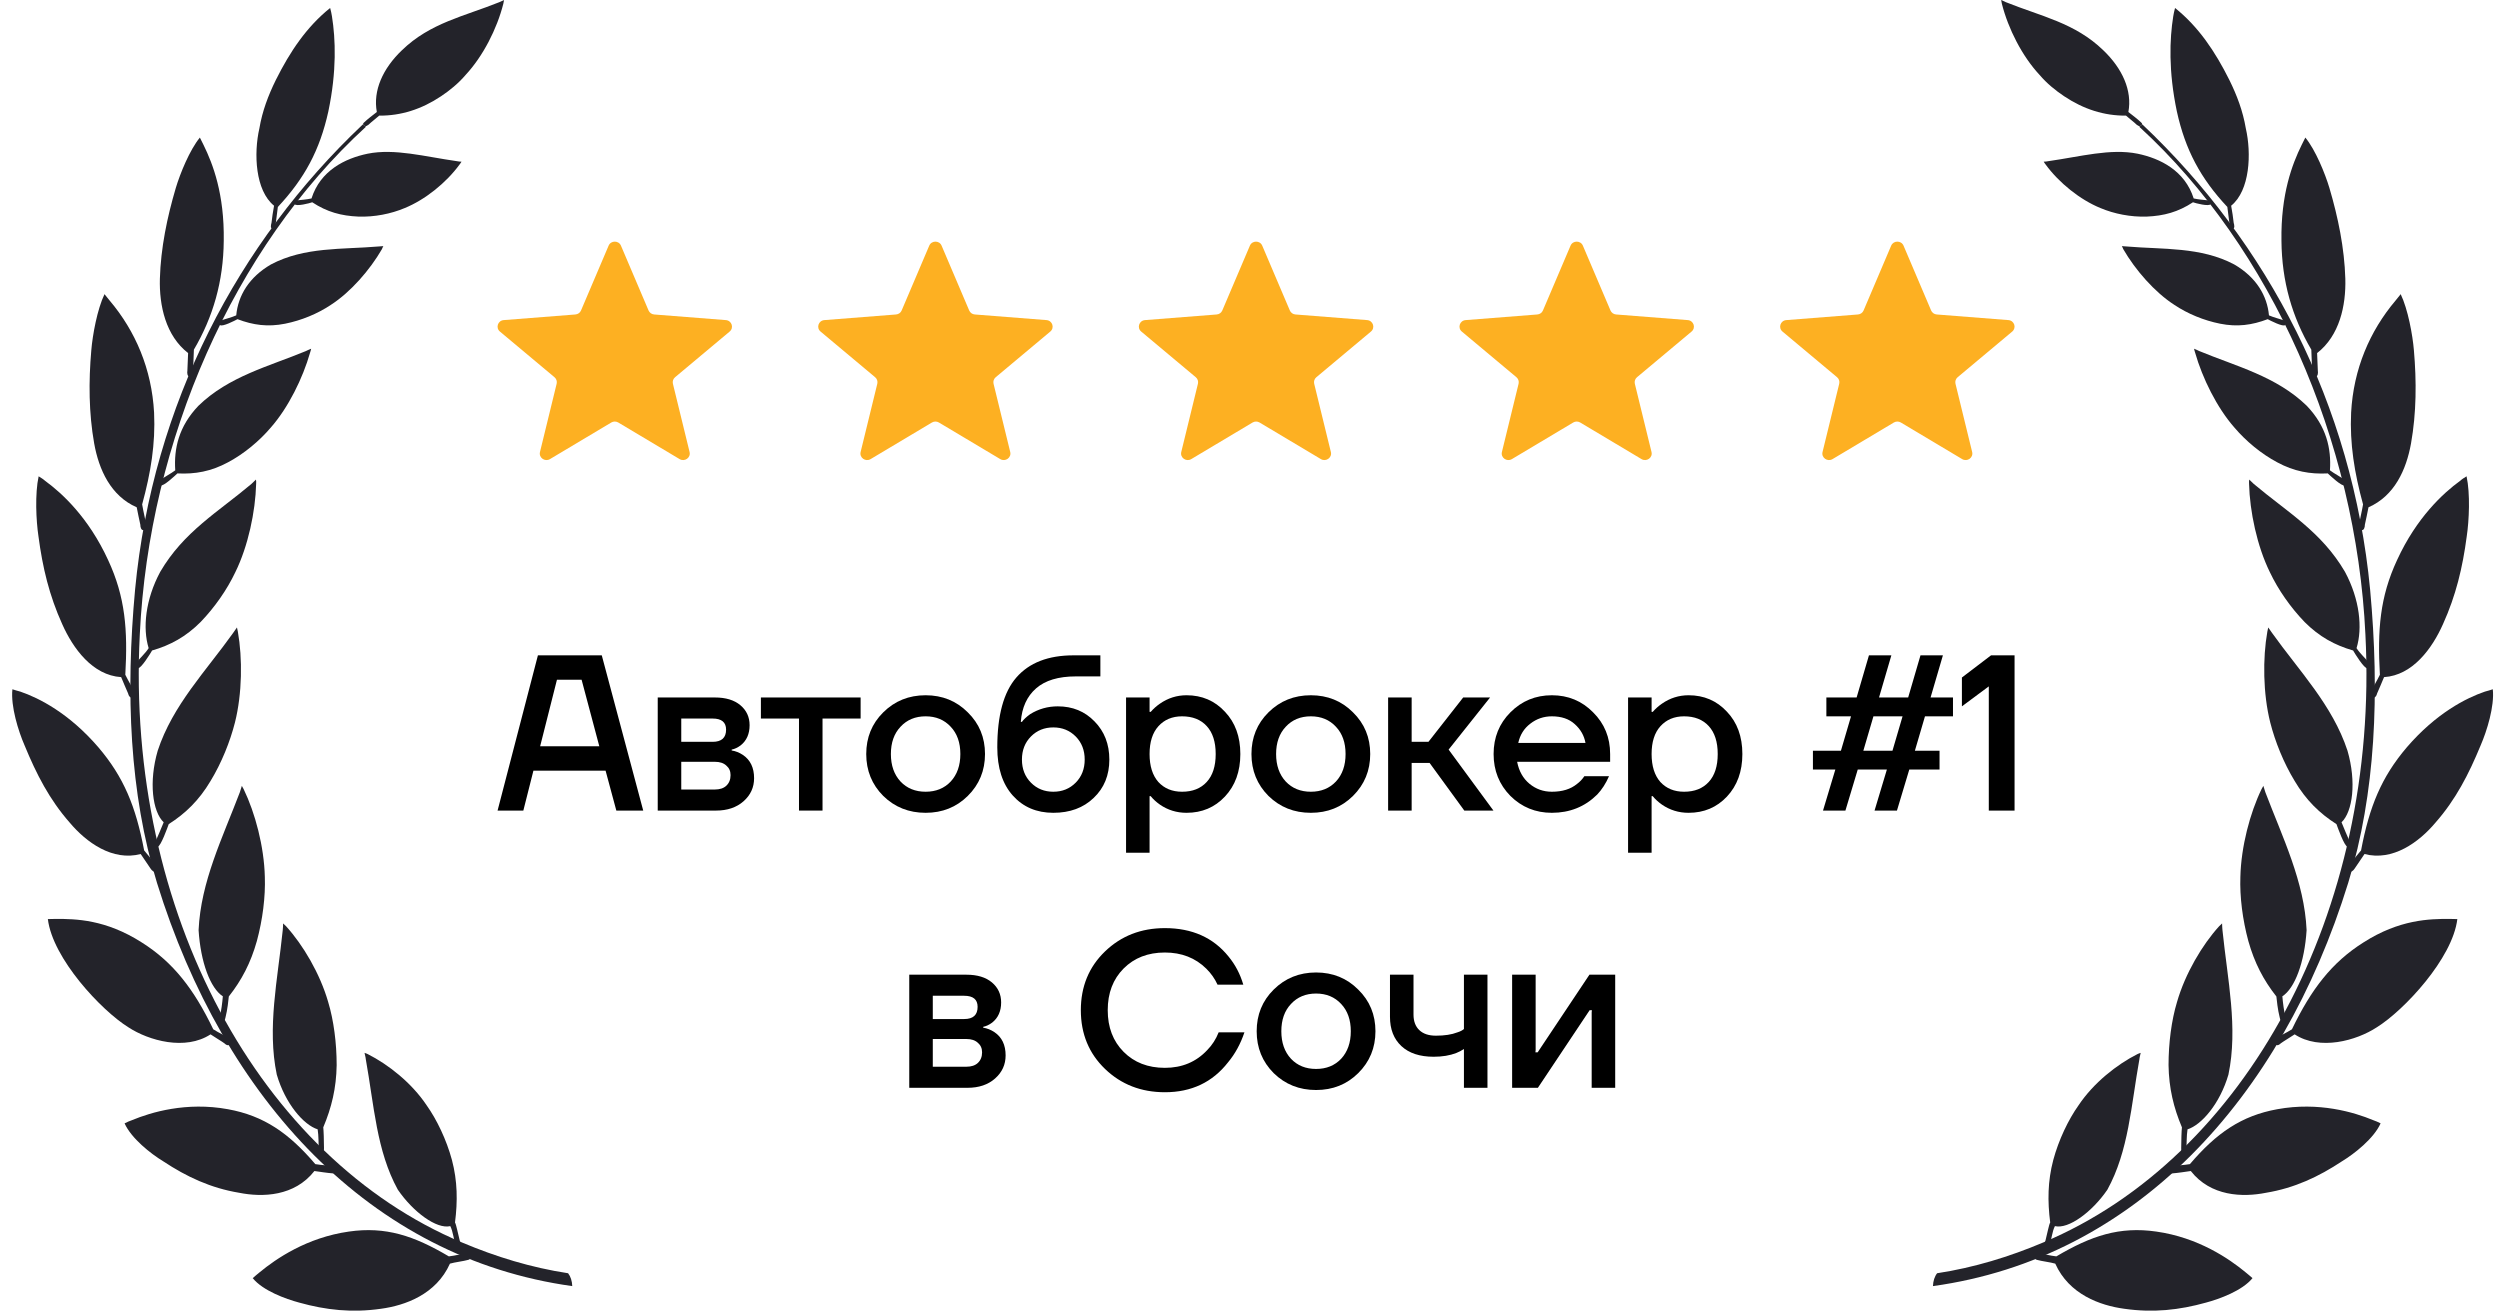
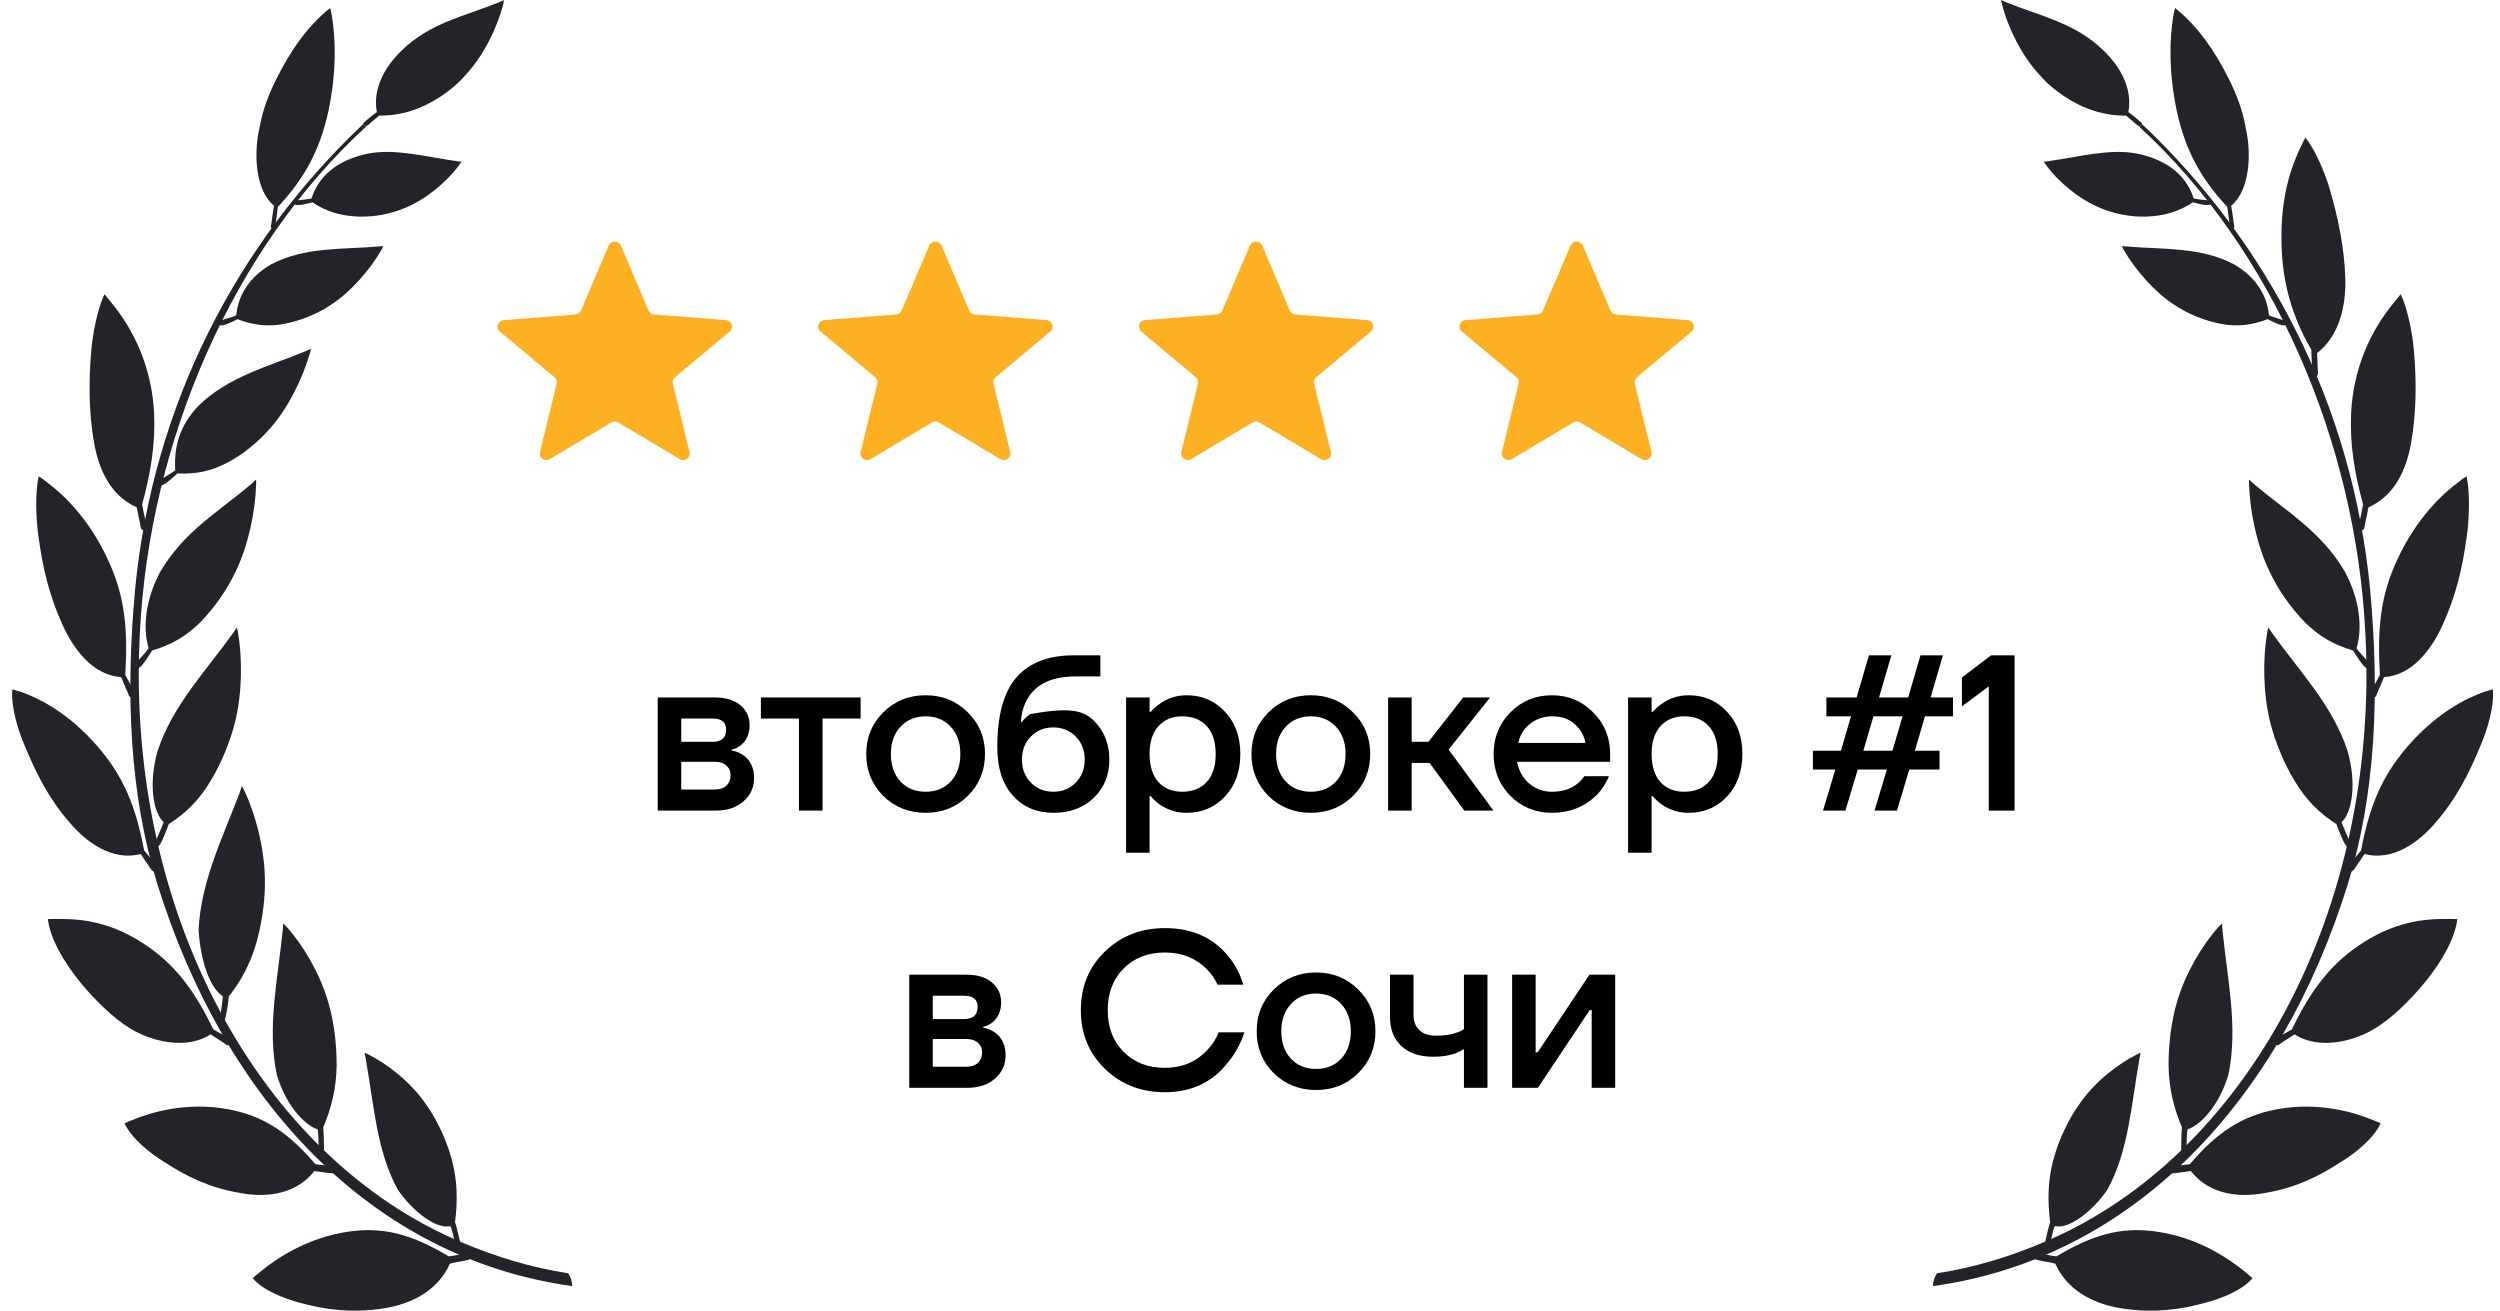
<svg xmlns="http://www.w3.org/2000/svg" width="206" height="108" viewBox="0 0 206 108" fill="none">
  <path d="M50.15 20.241C50.338 19.8 50.978 19.8 51.166 20.241L53.441 25.584C53.52 25.77 53.699 25.897 53.905 25.913L59.809 26.376C60.297 26.414 60.495 27.009 60.123 27.32L55.625 31.084C55.468 31.216 55.4 31.422 55.447 31.618L56.822 37.246C56.935 37.711 56.417 38.079 55.999 37.83L50.945 34.814C50.769 34.709 50.547 34.709 50.371 34.814L45.317 37.83C44.899 38.079 44.381 37.711 44.494 37.246L45.868 31.618C45.916 31.422 45.848 31.216 45.691 31.084L41.193 27.32C40.821 27.009 41.019 26.414 41.507 26.376L47.411 25.913C47.617 25.897 47.796 25.77 47.875 25.584L50.15 20.241Z" fill="#FDB022" />
  <path d="M76.571 20.241C76.759 19.8 77.399 19.8 77.587 20.241L79.862 25.584C79.941 25.77 80.12 25.897 80.326 25.913L86.23 26.376C86.718 26.414 86.916 27.009 86.544 27.32L82.046 31.084C81.889 31.216 81.821 31.422 81.868 31.618L83.243 37.246C83.356 37.711 82.838 38.079 82.42 37.83L77.366 34.814C77.19 34.709 76.968 34.709 76.792 34.814L71.738 37.83C71.32 38.079 70.802 37.711 70.915 37.246L72.29 31.618C72.337 31.422 72.269 31.216 72.112 31.084L67.614 27.32C67.242 27.009 67.44 26.414 67.928 26.376L73.832 25.913C74.038 25.897 74.217 25.77 74.296 25.584L76.571 20.241Z" fill="#FDB022" />
  <path d="M102.992 20.241C103.18 19.8 103.82 19.8 104.008 20.241L106.283 25.584C106.362 25.77 106.541 25.897 106.747 25.913L112.651 26.376C113.139 26.414 113.337 27.009 112.965 27.32L108.467 31.084C108.31 31.216 108.242 31.422 108.289 31.618L109.664 37.246C109.777 37.711 109.259 38.079 108.841 37.83L103.787 34.814C103.611 34.709 103.389 34.709 103.213 34.814L98.159 37.83C97.741 38.079 97.223 37.711 97.336 37.246L98.71 31.618C98.758 31.422 98.69 31.216 98.533 31.084L94.035 27.32C93.663 27.009 93.861 26.414 94.349 26.376L100.253 25.913C100.459 25.897 100.638 25.77 100.717 25.584L102.992 20.241Z" fill="#FDB022" />
  <path d="M129.413 20.241C129.601 19.8 130.241 19.8 130.429 20.241L132.704 25.584C132.783 25.77 132.962 25.897 133.168 25.913L139.072 26.376C139.56 26.414 139.758 27.009 139.386 27.32L134.888 31.084C134.731 31.216 134.663 31.422 134.71 31.618L136.085 37.246C136.198 37.711 135.68 38.079 135.262 37.83L130.208 34.814C130.032 34.709 129.81 34.709 129.634 34.814L124.58 37.83C124.162 38.079 123.644 37.711 123.757 37.246L125.132 31.618C125.179 31.422 125.111 31.216 124.954 31.084L120.456 27.32C120.084 27.009 120.282 26.414 120.77 26.376L126.674 25.913C126.88 25.897 127.059 25.77 127.138 25.584L129.413 20.241Z" fill="#FDB022" />
-   <path d="M155.833 20.241C156.022 19.8 156.662 19.8 156.851 20.241L159.125 25.584C159.204 25.77 159.384 25.897 159.588 25.913L165.492 26.376C165.981 26.414 166.178 27.009 165.807 27.32L161.309 31.084C161.152 31.216 161.083 31.422 161.132 31.618L162.506 37.246C162.619 37.711 162.101 38.079 161.683 37.83L156.629 34.814C156.453 34.709 156.231 34.709 156.055 34.814L151.001 37.83C150.583 38.079 150.065 37.711 150.178 37.246L151.552 31.618C151.601 31.422 151.532 31.216 151.375 31.084L146.877 27.32C146.505 27.009 146.703 26.414 147.191 26.376L153.095 25.913C153.3 25.897 153.48 25.77 153.559 25.584L155.833 20.241Z" fill="#FDB022" />
  <path fill-rule="evenodd" clip-rule="evenodd" d="M47.154 105.975C30.544 103.675 18.452 90.608 12.935 72.746C10.669 65.353 10.341 57.154 11.131 48.582C12.592 33.274 19.615 19.982 29.858 10.29C29.903 10.245 29.918 10.23 29.933 10.275C29.962 10.32 30.052 10.365 30.097 10.394C30.156 10.424 30.171 10.394 30.127 10.469C19.257 20.43 12.279 36.276 11.519 52.286C10.341 75.151 21.434 95.402 38.059 102.376C40.847 103.556 43.769 104.452 46.811 104.915C47.02 105.184 47.139 105.557 47.154 105.975Z" fill="#23232A" />
  <path fill-rule="evenodd" clip-rule="evenodd" d="M5.748 67.788C7.105 69.401 9.267 70.984 11.593 70.371C11.713 70.551 12.324 71.447 12.413 71.581C12.518 71.746 12.711 71.91 12.861 71.775C12.95 71.716 13.025 71.581 12.935 71.372C12.592 70.954 12.264 70.521 11.877 70.073C11.191 66.444 10.192 64.024 8.104 61.575C5.689 58.767 3.214 57.513 1.678 56.99C1.454 56.93 1.246 56.871 1.022 56.796C0.873 58.2 1.514 60.246 2.021 61.411C3.005 63.8 4.079 65.891 5.748 67.788Z" fill="#23232A" />
  <path fill-rule="evenodd" clip-rule="evenodd" d="M25.728 16.667C25.534 16.742 24.401 17.04 24.267 16.816C24.222 16.756 24.282 16.532 24.386 16.518C24.804 16.473 25.266 16.443 25.668 16.353C26.399 14.053 28.427 13.053 30.291 12.665C32.527 12.216 34.987 12.903 37.626 13.277C37.761 13.307 37.91 13.322 38.029 13.322C37.984 13.411 37.925 13.471 37.865 13.561C36.761 15.069 35.032 16.458 33.347 17.145C32.214 17.623 30.857 17.892 29.53 17.847C28.128 17.787 26.951 17.473 25.728 16.667Z" fill="#23232A" />
  <path fill-rule="evenodd" clip-rule="evenodd" d="M30.097 10.38C30.186 10.409 30.186 10.38 30.35 10.29C30.663 9.991 30.932 9.812 31.245 9.528C33.034 9.543 34.734 9.006 36.344 7.93C37.06 7.452 37.775 6.87 38.372 6.168C39.803 4.63 40.951 2.375 41.473 0.314C41.503 0.194 41.518 0.119 41.533 0C41.398 0.06 41.279 0.119 41.145 0.179C38.252 1.344 35.449 1.882 33.123 4.137C31.543 5.645 30.723 7.467 31.051 9.23C30.693 9.513 30.32 9.782 29.977 10.111C29.828 10.245 30.007 10.38 30.097 10.38Z" fill="#23232A" />
  <path fill-rule="evenodd" clip-rule="evenodd" d="M19.57 26.3C19.376 26.404 18.288 26.972 18.124 26.778C18.049 26.703 18.079 26.464 18.183 26.419C18.586 26.27 19.063 26.165 19.466 25.986C19.615 24.358 20.524 22.835 22.328 21.79C25.087 20.326 28.218 20.565 31.17 20.311C31.319 20.296 31.453 20.296 31.588 20.281C31.543 20.371 31.498 20.445 31.468 20.535C30.484 22.238 28.889 24.075 27.264 25.12C26.175 25.852 24.833 26.404 23.491 26.673C22.075 26.957 20.867 26.793 19.57 26.3Z" fill="#23232A" />
  <path fill-rule="evenodd" clip-rule="evenodd" d="M5.122 51.42C6.017 53.436 7.627 55.646 9.983 55.795C10.057 56.005 10.49 56.975 10.55 57.125C10.594 57.334 10.743 57.558 10.937 57.468C11.027 57.438 11.116 57.319 11.101 57.11C10.877 56.572 10.594 56.154 10.326 55.601C10.535 51.898 10.326 49.194 8.909 46.148C7.299 42.638 5.092 40.622 3.736 39.636C3.572 39.487 3.378 39.367 3.184 39.248C2.871 40.682 2.975 42.907 3.169 44.191C3.512 46.79 4.064 49.075 5.122 51.42Z" fill="#23232A" />
  <path fill-rule="evenodd" clip-rule="evenodd" d="M7.761 36.545C8.149 38.695 9.118 40.861 11.265 41.802C11.295 42.026 11.534 43.071 11.563 43.236C11.563 43.459 11.638 43.713 11.847 43.684C11.906 43.669 12.055 43.609 12.07 43.385C11.981 42.817 11.817 42.175 11.713 41.563C12.428 38.949 12.816 36.56 12.697 34.006C12.503 30.407 11.161 27.285 9.044 24.776C8.88 24.597 8.76 24.403 8.611 24.239C8.015 25.478 7.627 27.599 7.523 28.868C7.299 31.437 7.314 34.021 7.761 36.545Z" fill="#23232A" />
-   <path fill-rule="evenodd" clip-rule="evenodd" d="M13.174 22.969C13.114 25.18 13.651 27.659 15.5 29.093C15.485 29.317 15.44 30.392 15.44 30.541C15.41 30.75 15.425 31.004 15.634 31.049C15.708 31.049 15.843 31.034 15.887 30.825C15.932 30.272 15.947 29.421 15.977 28.809C17.557 26.12 18.407 23.193 18.437 19.848C18.497 15.98 17.542 13.516 16.782 11.963C16.678 11.754 16.573 11.544 16.469 11.335C15.634 12.351 14.844 14.292 14.486 15.487C13.77 17.907 13.248 20.43 13.174 22.969Z" fill="#23232A" />
  <path fill-rule="evenodd" clip-rule="evenodd" d="M21.374 10.574C20.897 12.649 21.031 15.696 22.582 16.951C22.522 17.22 22.388 18.145 22.373 18.355C22.314 18.579 22.269 18.788 22.448 18.877C22.522 18.907 22.582 18.907 22.671 18.713C22.776 18.131 22.806 17.653 22.895 17.055C25.102 14.696 26.354 12.366 27.055 9.185C27.756 5.854 27.651 3.211 27.353 1.344C27.323 1.12 27.264 0.896 27.204 0.657C25.266 2.21 23.894 4.256 22.731 6.586C22.105 7.856 21.613 9.155 21.374 10.574Z" fill="#23232A" />
  <path fill-rule="evenodd" clip-rule="evenodd" d="M14.62 39.009C14.441 39.173 13.457 40.114 13.218 39.995C13.159 39.935 13.114 39.621 13.218 39.562C13.591 39.263 14.068 39.039 14.441 38.755C14.322 36.963 14.724 35.141 16.349 33.438C18.854 31.004 22.179 30.183 25.206 28.928C25.34 28.868 25.474 28.794 25.639 28.734C25.609 28.839 25.594 28.958 25.549 29.063C24.953 31.153 23.76 33.588 22.314 35.23C21.374 36.336 20.107 37.396 18.78 38.098C17.393 38.845 16.081 39.084 14.62 39.009Z" fill="#23232A" />
  <path fill-rule="evenodd" clip-rule="evenodd" d="M12.533 53.6C12.398 53.839 11.608 55.123 11.355 55.064C11.25 55.064 11.146 54.75 11.22 54.63C11.549 54.197 11.966 53.854 12.249 53.406C11.742 51.763 11.981 49.389 13.204 47.118C15.142 43.803 17.975 42.19 20.718 39.875C20.837 39.756 20.957 39.651 21.091 39.517C21.106 39.621 21.121 39.741 21.106 39.875C21.046 42.145 20.45 44.998 19.391 47.148C18.705 48.597 17.692 50.046 16.529 51.255C15.321 52.465 14.039 53.167 12.533 53.6Z" fill="#23232A" />
  <path fill-rule="evenodd" clip-rule="evenodd" d="M13.904 67.907C13.8 68.191 13.263 69.714 12.995 69.774C12.905 69.759 12.726 69.535 12.801 69.371C13.025 68.863 13.278 68.281 13.487 67.758C12.562 66.877 12.249 64.428 12.995 61.859C14.232 58.095 16.991 55.273 19.212 52.151C19.317 52.002 19.421 51.853 19.525 51.703C19.555 51.808 19.57 51.927 19.6 52.047C19.988 54.242 19.958 57.154 19.361 59.529C18.959 61.112 18.258 62.859 17.349 64.353C16.409 65.936 15.291 67.026 13.904 67.907Z" fill="#23232A" />
  <path fill-rule="evenodd" clip-rule="evenodd" d="M10.579 84.649C12.264 85.754 15.276 86.59 17.349 85.231C17.512 85.351 18.377 85.874 18.482 85.963C18.631 86.112 18.84 86.217 18.974 86.008C19.048 85.918 19.093 85.769 18.944 85.605C18.512 85.306 18.034 85.112 17.572 84.813C15.992 81.528 14.292 79.302 11.683 77.659C8.701 75.748 6.211 75.718 4.615 75.718C4.392 75.718 4.168 75.733 3.944 75.733C4.332 78.974 8.343 83.26 10.579 84.649Z" fill="#23232A" />
  <path fill-rule="evenodd" clip-rule="evenodd" d="M18.854 82.11C18.84 82.319 18.735 83.245 18.586 83.813C18.541 83.977 18.526 84.216 18.303 84.126C18.213 84.111 18.124 83.917 18.124 83.828C18.228 83.275 18.318 82.648 18.362 82.095C17.334 81.438 16.529 79.287 16.364 76.644C16.543 72.656 18.333 69.042 19.764 65.279C19.809 65.115 19.868 64.935 19.928 64.756C19.988 64.846 20.017 64.935 20.077 65.025C21.031 66.996 21.762 69.759 21.822 72.253C21.881 73.881 21.643 75.778 21.166 77.54C20.659 79.347 19.913 80.766 18.854 82.11Z" fill="#23232A" />
  <path fill-rule="evenodd" clip-rule="evenodd" d="M19.704 98.284C21.643 98.672 24.267 98.583 25.907 96.492C26.324 96.552 26.995 96.656 27.428 96.686C27.547 96.701 27.637 96.612 27.681 96.462C27.711 96.358 27.681 96.223 27.487 96.119C26.995 96.014 26.503 96.014 25.982 95.924C23.805 93.371 21.747 91.937 18.78 91.399C15.351 90.772 12.443 91.653 10.892 92.295C10.684 92.37 10.46 92.46 10.266 92.564C10.818 93.804 12.428 95.073 13.442 95.686C15.38 96.97 17.363 97.896 19.704 98.284Z" fill="#23232A" />
  <path fill-rule="evenodd" clip-rule="evenodd" d="M26.637 92.893C26.667 93.117 26.697 94.013 26.697 94.61C26.682 94.775 26.727 94.999 26.503 95.013C26.399 95.013 26.28 94.879 26.28 94.775C26.235 94.222 26.265 93.625 26.175 93.057C25.027 92.699 23.506 90.951 22.806 88.547C22 84.694 22.88 80.721 23.298 76.644C23.328 76.465 23.313 76.286 23.328 76.091C23.402 76.166 23.491 76.241 23.566 76.315C24.968 77.854 26.369 80.228 27.04 82.558C27.502 84.081 27.741 85.963 27.741 87.77C27.711 89.667 27.323 91.265 26.637 92.893Z" fill="#23232A" />
  <path fill-rule="evenodd" clip-rule="evenodd" d="M37.492 100.733C37.596 100.898 37.731 101.644 37.88 102.212C37.925 102.346 38.014 102.555 37.805 102.63C37.701 102.675 37.567 102.585 37.537 102.496C37.343 102.018 37.343 101.51 37.104 101.032C35.986 101.301 34.048 99.882 32.781 98.03C31.021 94.834 30.827 91.086 30.141 87.277C30.127 87.098 30.067 86.934 30.037 86.755C30.127 86.77 30.216 86.829 30.305 86.859C31.99 87.71 33.914 89.219 35.151 91.071C36.001 92.266 36.791 93.923 37.239 95.581C37.701 97.328 37.716 98.986 37.492 100.733Z" fill="#23232A" />
  <path fill-rule="evenodd" clip-rule="evenodd" d="M31.394 107.842C33.377 107.573 35.941 106.662 37.075 104.124C37.477 104.004 38.178 103.929 38.595 103.81C38.715 103.795 38.774 103.661 38.789 103.496C38.789 103.407 38.73 103.272 38.521 103.242C38.029 103.317 37.537 103.466 36.985 103.526C34.108 101.824 31.782 101.047 28.755 101.48C25.281 101.973 22.746 103.72 21.389 104.84C21.195 105.005 21.002 105.154 20.823 105.318C21.657 106.349 23.536 107.036 24.654 107.334C26.846 107.947 28.993 108.186 31.394 107.842Z" fill="#23232A" />
  <path fill-rule="evenodd" clip-rule="evenodd" d="M159.275 105.975C175.885 103.675 187.977 90.608 193.493 72.746C195.76 65.353 196.088 57.154 195.298 48.582C193.836 33.274 186.814 19.982 176.57 10.29C176.526 10.245 176.511 10.23 176.496 10.275C176.466 10.32 176.377 10.365 176.332 10.394C176.272 10.424 176.257 10.394 176.302 10.469C187.172 20.43 194.149 36.276 194.91 52.286C196.088 75.151 184.995 95.402 168.37 102.376C165.582 103.556 162.659 104.452 159.618 104.915C159.409 105.184 159.29 105.557 159.275 105.975Z" fill="#23232A" />
  <path fill-rule="evenodd" clip-rule="evenodd" d="M200.68 67.788C199.323 69.401 197.161 70.984 194.835 70.371C194.716 70.551 194.105 71.447 194.015 71.581C193.911 71.746 193.717 71.91 193.568 71.775C193.479 71.716 193.404 71.581 193.493 71.372C193.836 70.954 194.164 70.521 194.552 70.073C195.238 66.444 196.237 64.024 198.324 61.575C200.74 58.767 203.215 57.513 204.751 56.99C204.974 56.93 205.183 56.871 205.407 56.796C205.556 58.2 204.915 60.246 204.408 61.411C203.424 63.8 202.35 65.891 200.68 67.788Z" fill="#23232A" />
  <path fill-rule="evenodd" clip-rule="evenodd" d="M180.701 16.667C180.894 16.742 182.028 17.04 182.162 16.816C182.206 16.756 182.147 16.532 182.042 16.518C181.625 16.473 181.163 16.443 180.76 16.353C180.03 14.053 178.002 13.053 176.138 12.665C173.902 12.216 171.441 12.903 168.802 13.277C168.668 13.307 168.519 13.322 168.4 13.322C168.444 13.411 168.504 13.471 168.564 13.561C169.667 15.069 171.397 16.458 173.081 17.145C174.215 17.623 175.571 17.892 176.898 17.847C178.3 17.787 179.478 17.473 180.701 16.667Z" fill="#23232A" />
  <path fill-rule="evenodd" clip-rule="evenodd" d="M176.332 10.38C176.242 10.409 176.242 10.38 176.078 10.29C175.765 9.991 175.497 9.812 175.184 9.528C173.395 9.543 171.695 9.006 170.085 7.93C169.369 7.452 168.653 6.87 168.057 6.168C166.625 4.63 165.477 2.375 164.955 0.314C164.926 0.194 164.911 0.119 164.896 0C165.03 0.06 165.149 0.119 165.283 0.179C168.176 1.344 170.979 1.882 173.305 4.137C174.886 5.645 175.706 7.467 175.378 9.23C175.735 9.513 176.108 9.782 176.451 10.111C176.6 10.245 176.421 10.38 176.332 10.38Z" fill="#23232A" />
  <path fill-rule="evenodd" clip-rule="evenodd" d="M186.858 26.3C187.052 26.404 188.141 26.972 188.305 26.778C188.379 26.703 188.349 26.464 188.245 26.419C187.842 26.27 187.365 26.165 186.963 25.986C186.814 24.358 185.904 22.835 184.1 21.79C181.342 20.326 178.211 20.565 175.258 20.311C175.109 20.296 174.975 20.296 174.841 20.281C174.886 20.371 174.93 20.445 174.96 20.535C175.944 22.238 177.54 24.075 179.165 25.12C180.253 25.852 181.595 26.404 182.937 26.673C184.354 26.957 185.561 26.793 186.858 26.3Z" fill="#23232A" />
  <path fill-rule="evenodd" clip-rule="evenodd" d="M201.306 51.42C200.412 53.436 198.801 55.646 196.446 55.795C196.371 56.005 195.939 56.975 195.879 57.125C195.834 57.334 195.685 57.558 195.491 57.468C195.402 57.438 195.312 57.319 195.327 57.11C195.551 56.572 195.834 56.154 196.103 55.601C195.894 51.898 196.103 49.194 197.519 46.148C199.129 42.638 201.336 40.622 202.693 39.636C202.857 39.487 203.051 39.367 203.245 39.248C203.558 40.682 203.453 42.907 203.26 44.191C202.917 46.79 202.365 49.075 201.306 51.42Z" fill="#23232A" />
  <path fill-rule="evenodd" clip-rule="evenodd" d="M198.667 36.545C198.28 38.695 197.31 40.861 195.163 41.802C195.134 42.026 194.895 43.071 194.865 43.236C194.865 43.459 194.791 43.713 194.582 43.684C194.522 43.669 194.373 43.609 194.358 43.385C194.448 42.817 194.612 42.175 194.716 41.563C194 38.949 193.613 36.56 193.732 34.006C193.926 30.407 195.268 27.285 197.385 24.776C197.549 24.597 197.668 24.403 197.817 24.239C198.414 25.478 198.801 27.599 198.906 28.868C199.129 31.437 199.115 34.021 198.667 36.545Z" fill="#23232A" />
  <path fill-rule="evenodd" clip-rule="evenodd" d="M193.255 22.969C193.315 25.18 192.778 27.659 190.929 29.093C190.944 29.317 190.989 30.392 190.989 30.541C191.018 30.75 191.003 31.004 190.795 31.049C190.72 31.049 190.586 31.034 190.541 30.825C190.496 30.272 190.482 29.421 190.452 28.809C188.871 26.12 188.021 23.193 187.992 19.848C187.932 15.98 188.886 13.516 189.647 11.963C189.751 11.754 189.855 11.544 189.96 11.335C190.795 12.351 191.585 14.292 191.943 15.487C192.658 17.907 193.18 20.43 193.255 22.969Z" fill="#23232A" />
  <path fill-rule="evenodd" clip-rule="evenodd" d="M185.054 10.574C185.531 12.649 185.397 15.696 183.847 16.951C183.906 17.22 184.04 18.145 184.055 18.355C184.115 18.579 184.16 18.788 183.981 18.877C183.906 18.907 183.847 18.907 183.757 18.713C183.653 18.131 183.623 17.653 183.533 17.055C181.327 14.696 180.074 12.366 179.374 9.185C178.673 5.854 178.777 3.211 179.075 1.344C179.105 1.12 179.165 0.896 179.224 0.657C181.163 2.21 182.534 4.256 183.697 6.586C184.324 7.856 184.816 9.155 185.054 10.574Z" fill="#23232A" />
-   <path fill-rule="evenodd" clip-rule="evenodd" d="M191.809 39.009C191.988 39.173 192.972 40.114 193.21 39.995C193.27 39.935 193.315 39.621 193.21 39.562C192.837 39.263 192.36 39.039 191.988 38.755C192.107 36.963 191.704 35.141 190.079 33.438C187.574 31.004 184.249 30.183 181.222 28.928C181.088 28.868 180.954 28.794 180.79 28.734C180.82 28.839 180.835 28.958 180.879 29.063C181.476 31.153 182.669 33.588 184.115 35.23C185.054 36.336 186.322 37.396 187.649 38.098C189.035 38.845 190.347 39.084 191.809 39.009Z" fill="#23232A" />
  <path fill-rule="evenodd" clip-rule="evenodd" d="M193.896 53.6C194.03 53.839 194.82 55.123 195.074 55.064C195.178 55.064 195.283 54.75 195.208 54.63C194.88 54.197 194.463 53.854 194.179 53.406C194.686 51.763 194.448 49.389 193.225 47.118C191.287 43.803 188.454 42.19 185.71 39.875C185.591 39.756 185.472 39.651 185.338 39.517C185.323 39.621 185.308 39.741 185.323 39.875C185.382 42.145 185.979 44.998 187.037 47.148C187.723 48.597 188.737 50.046 189.9 51.255C191.108 52.465 192.39 53.167 193.896 53.6Z" fill="#23232A" />
  <path fill-rule="evenodd" clip-rule="evenodd" d="M192.524 67.907C192.629 68.191 193.165 69.714 193.434 69.774C193.523 69.759 193.702 69.535 193.628 69.371C193.404 68.863 193.15 68.281 192.942 67.758C193.866 66.877 194.179 64.428 193.434 61.859C192.196 58.095 189.438 55.273 187.216 52.151C187.112 52.002 187.008 51.853 186.903 51.703C186.873 51.808 186.858 51.927 186.829 52.047C186.441 54.242 186.471 57.154 187.067 59.529C187.47 61.112 188.171 62.859 189.08 64.353C190.019 65.936 191.138 67.026 192.524 67.907Z" fill="#23232A" />
  <path fill-rule="evenodd" clip-rule="evenodd" d="M195.849 84.649C194.164 85.754 191.153 86.59 189.08 85.231C188.916 85.351 188.051 85.874 187.947 85.963C187.798 86.112 187.589 86.217 187.455 86.008C187.38 85.918 187.336 85.769 187.485 85.605C187.917 85.306 188.394 85.112 188.856 84.813C190.437 81.528 192.137 79.302 194.746 77.659C197.728 75.748 200.218 75.718 201.813 75.718C202.037 75.718 202.261 75.733 202.484 75.733C202.097 78.974 198.086 83.26 195.849 84.649Z" fill="#23232A" />
-   <path fill-rule="evenodd" clip-rule="evenodd" d="M187.574 82.11C187.589 82.319 187.693 83.245 187.842 83.813C187.887 83.977 187.902 84.216 188.126 84.126C188.215 84.111 188.305 83.917 188.305 83.828C188.2 83.275 188.111 82.648 188.066 82.095C189.095 81.438 189.9 79.287 190.064 76.644C189.885 72.656 188.096 69.042 186.665 65.279C186.62 65.115 186.56 64.935 186.501 64.756C186.441 64.846 186.411 64.935 186.351 65.025C185.397 66.996 184.667 69.759 184.607 72.253C184.547 73.881 184.786 75.778 185.263 77.54C185.77 79.347 186.516 80.766 187.574 82.11Z" fill="#23232A" />
  <path fill-rule="evenodd" clip-rule="evenodd" d="M186.724 98.284C184.786 98.672 182.162 98.583 180.522 96.492C180.104 96.552 179.433 96.656 179.001 96.686C178.882 96.701 178.792 96.612 178.747 96.462C178.718 96.358 178.747 96.223 178.941 96.119C179.433 96.014 179.925 96.014 180.447 95.924C182.624 93.371 184.682 91.937 187.649 91.399C191.078 90.772 193.985 91.653 195.536 92.295C195.745 92.37 195.969 92.46 196.162 92.564C195.611 93.804 194 95.073 192.986 95.686C191.048 96.97 189.065 97.896 186.724 98.284Z" fill="#23232A" />
  <path fill-rule="evenodd" clip-rule="evenodd" d="M179.791 92.893C179.761 93.117 179.731 94.013 179.731 94.61C179.746 94.775 179.702 94.999 179.925 95.013C180.03 95.013 180.149 94.879 180.149 94.775C180.194 94.222 180.164 93.625 180.253 93.057C181.401 92.699 182.922 90.951 183.623 88.547C184.428 84.694 183.548 80.721 183.131 76.644C183.101 76.465 183.116 76.286 183.101 76.091C183.027 76.166 182.937 76.241 182.863 76.315C181.461 77.854 180.059 80.228 179.388 82.558C178.926 84.081 178.688 85.963 178.688 87.77C178.718 89.667 179.105 91.265 179.791 92.893Z" fill="#23232A" />
  <path fill-rule="evenodd" clip-rule="evenodd" d="M168.936 100.733C168.832 100.898 168.698 101.644 168.549 102.212C168.504 102.346 168.415 102.555 168.623 102.63C168.728 102.675 168.862 102.585 168.892 102.496C169.086 102.018 169.086 101.51 169.324 101.032C170.442 101.301 172.381 99.882 173.648 98.03C175.407 94.834 175.601 91.086 176.287 87.277C176.302 87.098 176.362 86.934 176.392 86.755C176.302 86.77 176.213 86.829 176.123 86.859C174.438 87.71 172.515 89.219 171.277 91.071C170.427 92.266 169.637 93.923 169.19 95.581C168.728 97.328 168.713 98.986 168.936 100.733Z" fill="#23232A" />
  <path fill-rule="evenodd" clip-rule="evenodd" d="M175.035 107.842C173.052 107.573 170.487 106.662 169.354 104.124C168.951 104.004 168.251 103.929 167.833 103.81C167.714 103.795 167.654 103.661 167.639 103.496C167.639 103.407 167.699 103.272 167.908 103.242C168.4 103.317 168.892 103.466 169.443 103.526C172.321 101.824 174.647 101.047 177.674 101.48C181.148 101.973 183.683 103.72 185.039 104.84C185.233 105.005 185.427 105.154 185.606 105.318C184.771 106.349 182.892 107.036 181.774 107.334C179.582 107.947 177.435 108.186 175.035 107.842Z" fill="#23232A" />
-   <path d="M41 66.792L44.324 54H49.586L53.002 66.792H50.786L49.9 63.502H43.954L43.123 66.792H41ZM44.508 61.492H49.383L47.924 56.01H45.893L44.508 61.492Z" fill="black" />
  <path d="M54.197 66.792V57.472H58.905C59.804 57.472 60.506 57.685 61.01 58.112C61.515 58.538 61.767 59.086 61.767 59.756C61.767 60.475 61.521 61.029 61.029 61.419C60.783 61.602 60.536 61.718 60.29 61.767V61.84C60.61 61.888 60.918 62.01 61.214 62.205C61.829 62.619 62.137 63.259 62.137 64.124C62.137 64.879 61.847 65.513 61.269 66.024C60.69 66.536 59.933 66.792 58.998 66.792H54.197ZM56.136 61.127H58.721C59.459 61.127 59.829 60.792 59.829 60.122C59.829 59.513 59.459 59.208 58.721 59.208H56.136V61.127ZM56.136 65.056H58.905C59.312 65.056 59.626 64.952 59.847 64.745C60.081 64.526 60.198 64.234 60.198 63.868C60.198 63.539 60.081 63.277 59.847 63.082C59.626 62.875 59.312 62.772 58.905 62.772H56.136V65.056Z" fill="black" />
  <path d="M62.698 59.208V57.472H70.915V59.208H67.776V66.792H65.837V59.208H62.698Z" fill="black" />
  <path d="M72.781 65.586C71.846 64.648 71.378 63.496 71.378 62.132C71.378 60.767 71.846 59.622 72.781 58.696C73.729 57.758 74.892 57.289 76.271 57.289C77.65 57.289 78.807 57.758 79.743 58.696C80.691 59.622 81.165 60.767 81.165 62.132C81.165 63.496 80.691 64.648 79.743 65.586C78.807 66.512 77.65 66.975 76.271 66.975C74.892 66.975 73.729 66.512 72.781 65.586ZM74.203 59.884C73.674 60.445 73.409 61.194 73.409 62.132C73.409 63.07 73.674 63.825 74.203 64.398C74.732 64.958 75.422 65.239 76.271 65.239C77.121 65.239 77.81 64.958 78.339 64.398C78.869 63.825 79.133 63.07 79.133 62.132C79.133 61.194 78.869 60.445 78.339 59.884C77.81 59.312 77.121 59.025 76.271 59.025C75.422 59.025 74.732 59.312 74.203 59.884Z" fill="black" />
-   <path d="M82.177 61.584C82.177 58.952 82.7 57.033 83.747 55.827C84.805 54.609 86.375 54 88.455 54H90.671V55.736H88.64C87.212 55.736 86.123 56.065 85.372 56.723C84.621 57.381 84.202 58.3 84.116 59.482H84.208C84.344 59.287 84.572 59.074 84.891 58.843C85.581 58.416 86.338 58.203 87.163 58.203C88.381 58.203 89.391 58.617 90.191 59.446C91.004 60.274 91.41 61.322 91.41 62.589C91.41 63.88 90.979 64.934 90.117 65.75C89.268 66.567 88.16 66.975 86.793 66.975C85.415 66.975 84.301 66.499 83.451 65.549C82.602 64.599 82.177 63.277 82.177 61.584ZM84.947 60.688C84.454 61.188 84.208 61.821 84.208 62.589C84.208 63.356 84.454 63.99 84.947 64.489C85.439 64.989 86.055 65.239 86.793 65.239C87.532 65.239 88.147 64.989 88.64 64.489C89.132 63.99 89.379 63.356 89.379 62.589C89.379 61.821 89.132 61.188 88.64 60.688C88.147 60.189 87.532 59.939 86.793 59.939C86.055 59.939 85.439 60.189 84.947 60.688Z" fill="black" />
+   <path d="M82.177 61.584C82.177 58.952 82.7 57.033 83.747 55.827C84.805 54.609 86.375 54 88.455 54H90.671V55.736H88.64C87.212 55.736 86.123 56.065 85.372 56.723C84.621 57.381 84.202 58.3 84.116 59.482H84.208C84.344 59.287 84.572 59.074 84.891 58.843C88.381 58.203 89.391 58.617 90.191 59.446C91.004 60.274 91.41 61.322 91.41 62.589C91.41 63.88 90.979 64.934 90.117 65.75C89.268 66.567 88.16 66.975 86.793 66.975C85.415 66.975 84.301 66.499 83.451 65.549C82.602 64.599 82.177 63.277 82.177 61.584ZM84.947 60.688C84.454 61.188 84.208 61.821 84.208 62.589C84.208 63.356 84.454 63.99 84.947 64.489C85.439 64.989 86.055 65.239 86.793 65.239C87.532 65.239 88.147 64.989 88.64 64.489C89.132 63.99 89.379 63.356 89.379 62.589C89.379 61.821 89.132 61.188 88.64 60.688C88.147 60.189 87.532 59.939 86.793 59.939C86.055 59.939 85.439 60.189 84.947 60.688Z" fill="black" />
  <path d="M92.787 70.264V57.472H94.725V58.66H94.818C95.039 58.404 95.292 58.179 95.575 57.984C96.24 57.521 96.972 57.289 97.772 57.289C99.04 57.289 100.093 57.74 100.93 58.642C101.779 59.531 102.204 60.694 102.204 62.132C102.204 63.569 101.779 64.739 100.93 65.641C100.093 66.53 99.04 66.975 97.772 66.975C96.96 66.975 96.227 66.749 95.575 66.299C95.279 66.091 95.027 65.86 94.818 65.604H94.725V70.264H92.787ZM95.446 59.848C94.966 60.384 94.725 61.145 94.725 62.132C94.725 63.119 94.966 63.886 95.446 64.434C95.938 64.971 96.591 65.239 97.403 65.239C98.265 65.239 98.942 64.971 99.434 64.434C99.927 63.898 100.173 63.131 100.173 62.132C100.173 61.133 99.927 60.365 99.434 59.829C98.942 59.293 98.265 59.025 97.403 59.025C96.591 59.025 95.938 59.3 95.446 59.848Z" fill="black" />
  <path d="M104.523 65.586C103.588 64.648 103.12 63.496 103.12 62.132C103.12 60.767 103.588 59.622 104.523 58.696C105.471 57.758 106.634 57.289 108.013 57.289C109.392 57.289 110.549 57.758 111.485 58.696C112.432 59.622 112.906 60.767 112.906 62.132C112.906 63.496 112.432 64.648 111.485 65.586C110.549 66.512 109.392 66.975 108.013 66.975C106.634 66.975 105.471 66.512 104.523 65.586ZM105.945 59.884C105.416 60.445 105.151 61.194 105.151 62.132C105.151 63.07 105.416 63.825 105.945 64.398C106.474 64.958 107.164 65.239 108.013 65.239C108.863 65.239 109.552 64.958 110.081 64.398C110.611 63.825 110.875 63.07 110.875 62.132C110.875 61.194 110.611 60.445 110.081 59.884C109.552 59.312 108.863 59.025 108.013 59.025C107.164 59.025 106.474 59.312 105.945 59.884Z" fill="black" />
  <path d="M114.381 66.792V57.472H116.32V61.127H117.704L120.567 57.472H122.782L119.366 61.767L123.059 66.792H120.659L117.797 62.863H116.32V66.792H114.381Z" fill="black" />
  <path d="M124.458 65.586C123.535 64.648 123.073 63.496 123.073 62.132C123.073 60.767 123.535 59.622 124.458 58.696C125.393 57.758 126.532 57.289 127.874 57.289C129.216 57.289 130.348 57.758 131.271 58.696C132.207 59.622 132.675 60.767 132.675 62.132V62.772H125.012C125.16 63.539 125.498 64.142 126.027 64.581C126.557 65.019 127.172 65.239 127.874 65.239C128.736 65.239 129.425 65.025 129.942 64.599C130.176 64.428 130.379 64.215 130.551 63.959H132.583C132.324 64.556 131.998 65.062 131.604 65.476C130.594 66.475 129.351 66.975 127.874 66.975C126.532 66.975 125.393 66.512 124.458 65.586ZM125.104 61.218H130.644C130.533 60.609 130.237 60.091 129.757 59.665C129.29 59.239 128.662 59.025 127.874 59.025C127.209 59.025 126.618 59.226 126.101 59.628C125.584 60.018 125.252 60.548 125.104 61.218Z" fill="black" />
  <path d="M134.153 70.264V57.472H136.092V58.66H136.185C136.406 58.404 136.659 58.179 136.942 57.984C137.606 57.521 138.339 57.289 139.139 57.289C140.407 57.289 141.46 57.74 142.297 58.642C143.146 59.531 143.571 60.694 143.571 62.132C143.571 63.569 143.146 64.739 142.297 65.641C141.46 66.53 140.407 66.975 139.139 66.975C138.327 66.975 137.594 66.749 136.942 66.299C136.646 66.091 136.394 65.86 136.185 65.604H136.092V70.264H134.153ZM136.812 59.848C136.332 60.384 136.092 61.145 136.092 62.132C136.092 63.119 136.332 63.886 136.812 64.434C137.305 64.971 137.957 65.239 138.77 65.239C139.631 65.239 140.309 64.971 140.801 64.434C141.293 63.898 141.54 63.131 141.54 62.132C141.54 61.133 141.293 60.365 140.801 59.829C140.309 59.293 139.631 59.025 138.77 59.025C137.957 59.025 137.305 59.3 136.812 59.848Z" fill="black" />
  <path d="M149.385 63.411V61.858H151.693L152.524 59.025H150.493V57.472H152.986L154.001 54H155.848L154.832 57.472H157.233L158.248 54H160.095L159.079 57.472H160.926V59.025H158.618L157.787 61.858H159.818V63.411H157.325L156.309 66.792H154.463L155.479 63.411H153.078L152.062 66.792H150.216L151.232 63.411H149.385ZM153.54 61.858H155.94L156.771 59.025H154.371L153.54 61.858Z" fill="black" />
  <path d="M161.661 58.203V55.827L164.061 54H166V66.792H163.877V56.558L161.661 58.203Z" fill="black" />
  <path d="M74.923 89.635V80.315H79.632C80.53 80.315 81.232 80.528 81.737 80.954C82.241 81.381 82.494 81.929 82.494 82.599C82.494 83.318 82.248 83.872 81.755 84.262C81.509 84.445 81.263 84.56 81.017 84.609V84.682C81.337 84.731 81.644 84.853 81.94 85.048C82.555 85.462 82.863 86.102 82.863 86.966C82.863 87.722 82.574 88.355 81.995 88.867C81.417 89.379 80.66 89.635 79.724 89.635H74.923ZM76.862 83.969H79.447C80.186 83.969 80.555 83.635 80.555 82.965C80.555 82.355 80.186 82.051 79.447 82.051H76.862V83.969ZM76.862 87.898H79.632C80.038 87.898 80.352 87.795 80.573 87.588C80.807 87.368 80.924 87.076 80.924 86.711C80.924 86.382 80.807 86.12 80.573 85.925C80.352 85.718 80.038 85.614 79.632 85.614H76.862V87.898Z" fill="black" />
  <path d="M91.055 88.081C89.726 86.802 89.061 85.188 89.061 83.239C89.061 81.289 89.726 79.675 91.055 78.396C92.385 77.117 94.028 76.477 95.986 76.477C98.226 76.477 99.974 77.257 101.23 78.816C101.784 79.486 102.19 80.26 102.448 81.137H100.325C100.103 80.65 99.796 80.211 99.402 79.821C98.503 78.932 97.364 78.487 95.986 78.487C94.594 78.487 93.462 78.926 92.588 79.803C91.714 80.68 91.277 81.825 91.277 83.239C91.277 84.652 91.714 85.797 92.588 86.674C93.462 87.551 94.594 87.99 95.986 87.99C97.401 87.99 98.564 87.502 99.475 86.528C99.882 86.114 100.196 85.626 100.417 85.066H102.541C102.221 86.016 101.771 86.839 101.193 87.533C99.912 89.178 98.177 90 95.986 90C94.028 90 92.385 89.36 91.055 88.081Z" fill="black" />
  <path d="M104.954 88.428C104.018 87.49 103.55 86.339 103.55 84.975C103.55 83.61 104.018 82.465 104.954 81.539C105.902 80.601 107.065 80.132 108.444 80.132C109.822 80.132 110.98 80.601 111.915 81.539C112.863 82.465 113.337 83.61 113.337 84.975C113.337 86.339 112.863 87.49 111.915 88.428C110.98 89.354 109.822 89.817 108.444 89.817C107.065 89.817 105.902 89.354 104.954 88.428ZM106.376 82.727C105.846 83.287 105.582 84.037 105.582 84.975C105.582 85.913 105.846 86.668 106.376 87.241C106.905 87.801 107.594 88.081 108.444 88.081C109.293 88.081 109.982 87.801 110.512 87.241C111.041 86.668 111.306 85.913 111.306 84.975C111.306 84.037 111.041 83.287 110.512 82.727C109.982 82.154 109.293 81.868 108.444 81.868C107.594 81.868 106.905 82.154 106.376 82.727Z" fill="black" />
  <path d="M114.534 83.787V80.315H116.473V83.604C116.473 84.152 116.633 84.579 116.953 84.883C117.273 85.188 117.729 85.34 118.32 85.34C119.034 85.34 119.625 85.249 120.092 85.066C120.326 84.993 120.505 84.901 120.628 84.792V80.315H122.567V89.635H120.628V86.436C120.431 86.571 120.222 86.68 120 86.766C119.471 86.973 118.849 87.076 118.135 87.076C116.99 87.076 116.104 86.784 115.476 86.199C114.848 85.614 114.534 84.81 114.534 83.787Z" fill="black" />
  <path d="M124.599 89.635V80.315H126.537V86.528L126.519 86.711H126.704L130.969 80.315H133.092V89.635H131.154V83.421L131.172 83.239H130.987L126.722 89.635H124.599Z" fill="black" />
</svg>